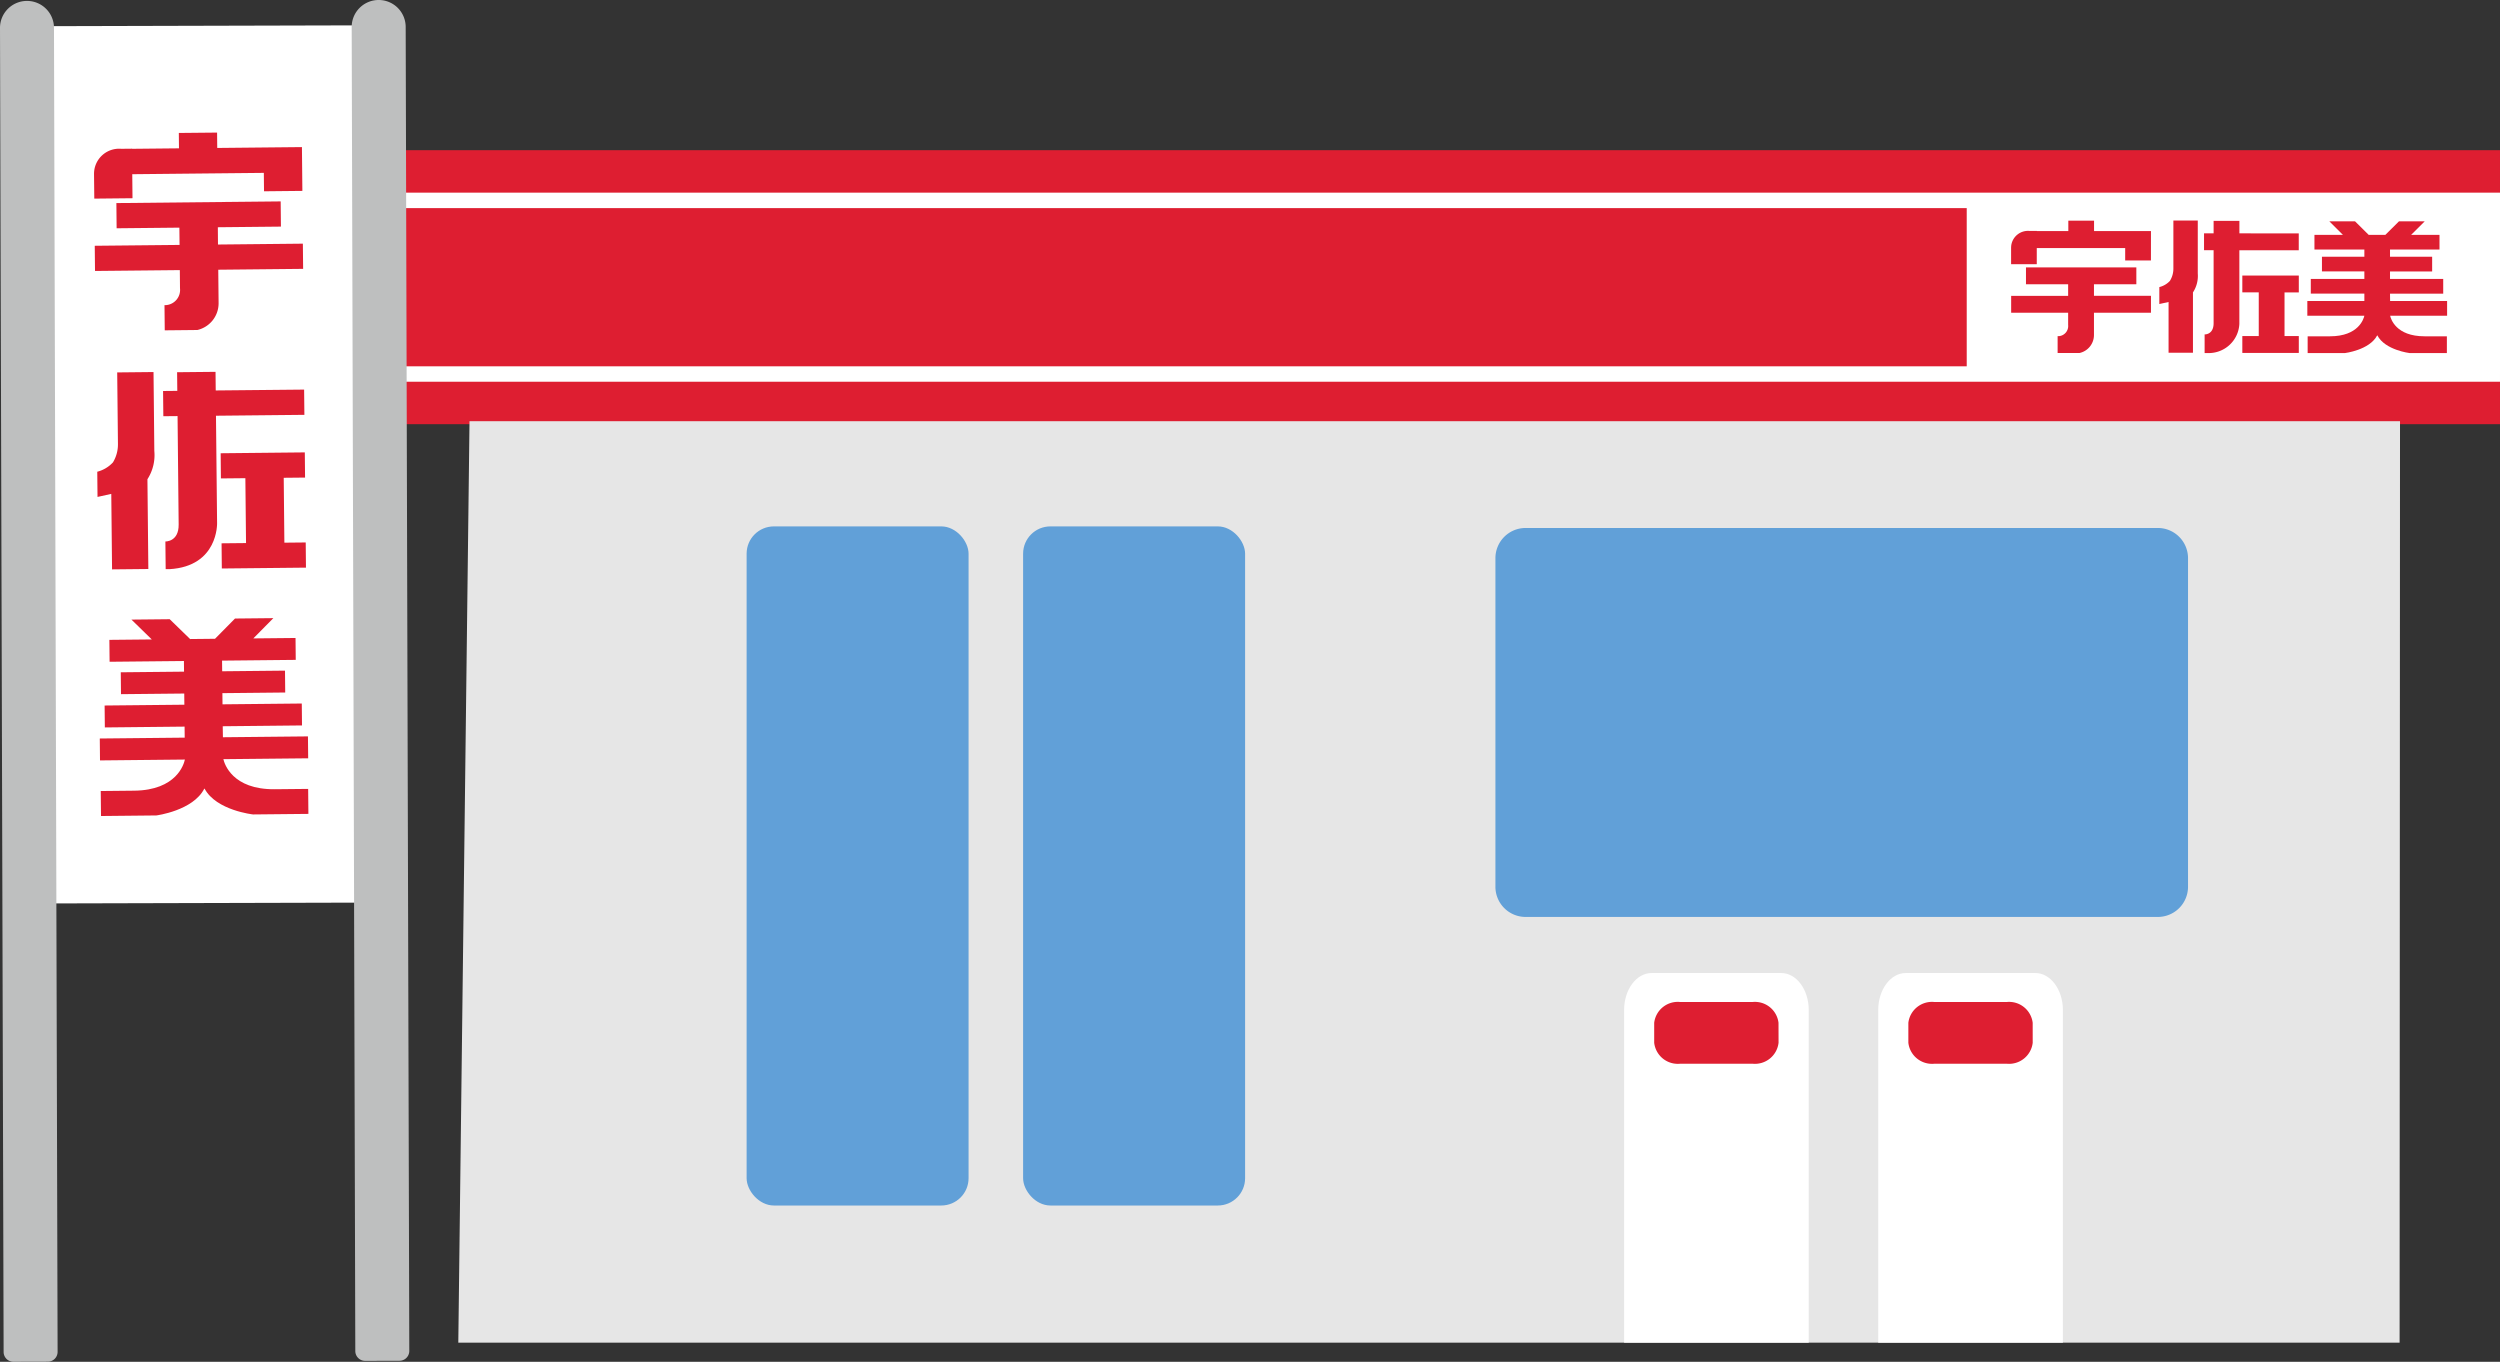
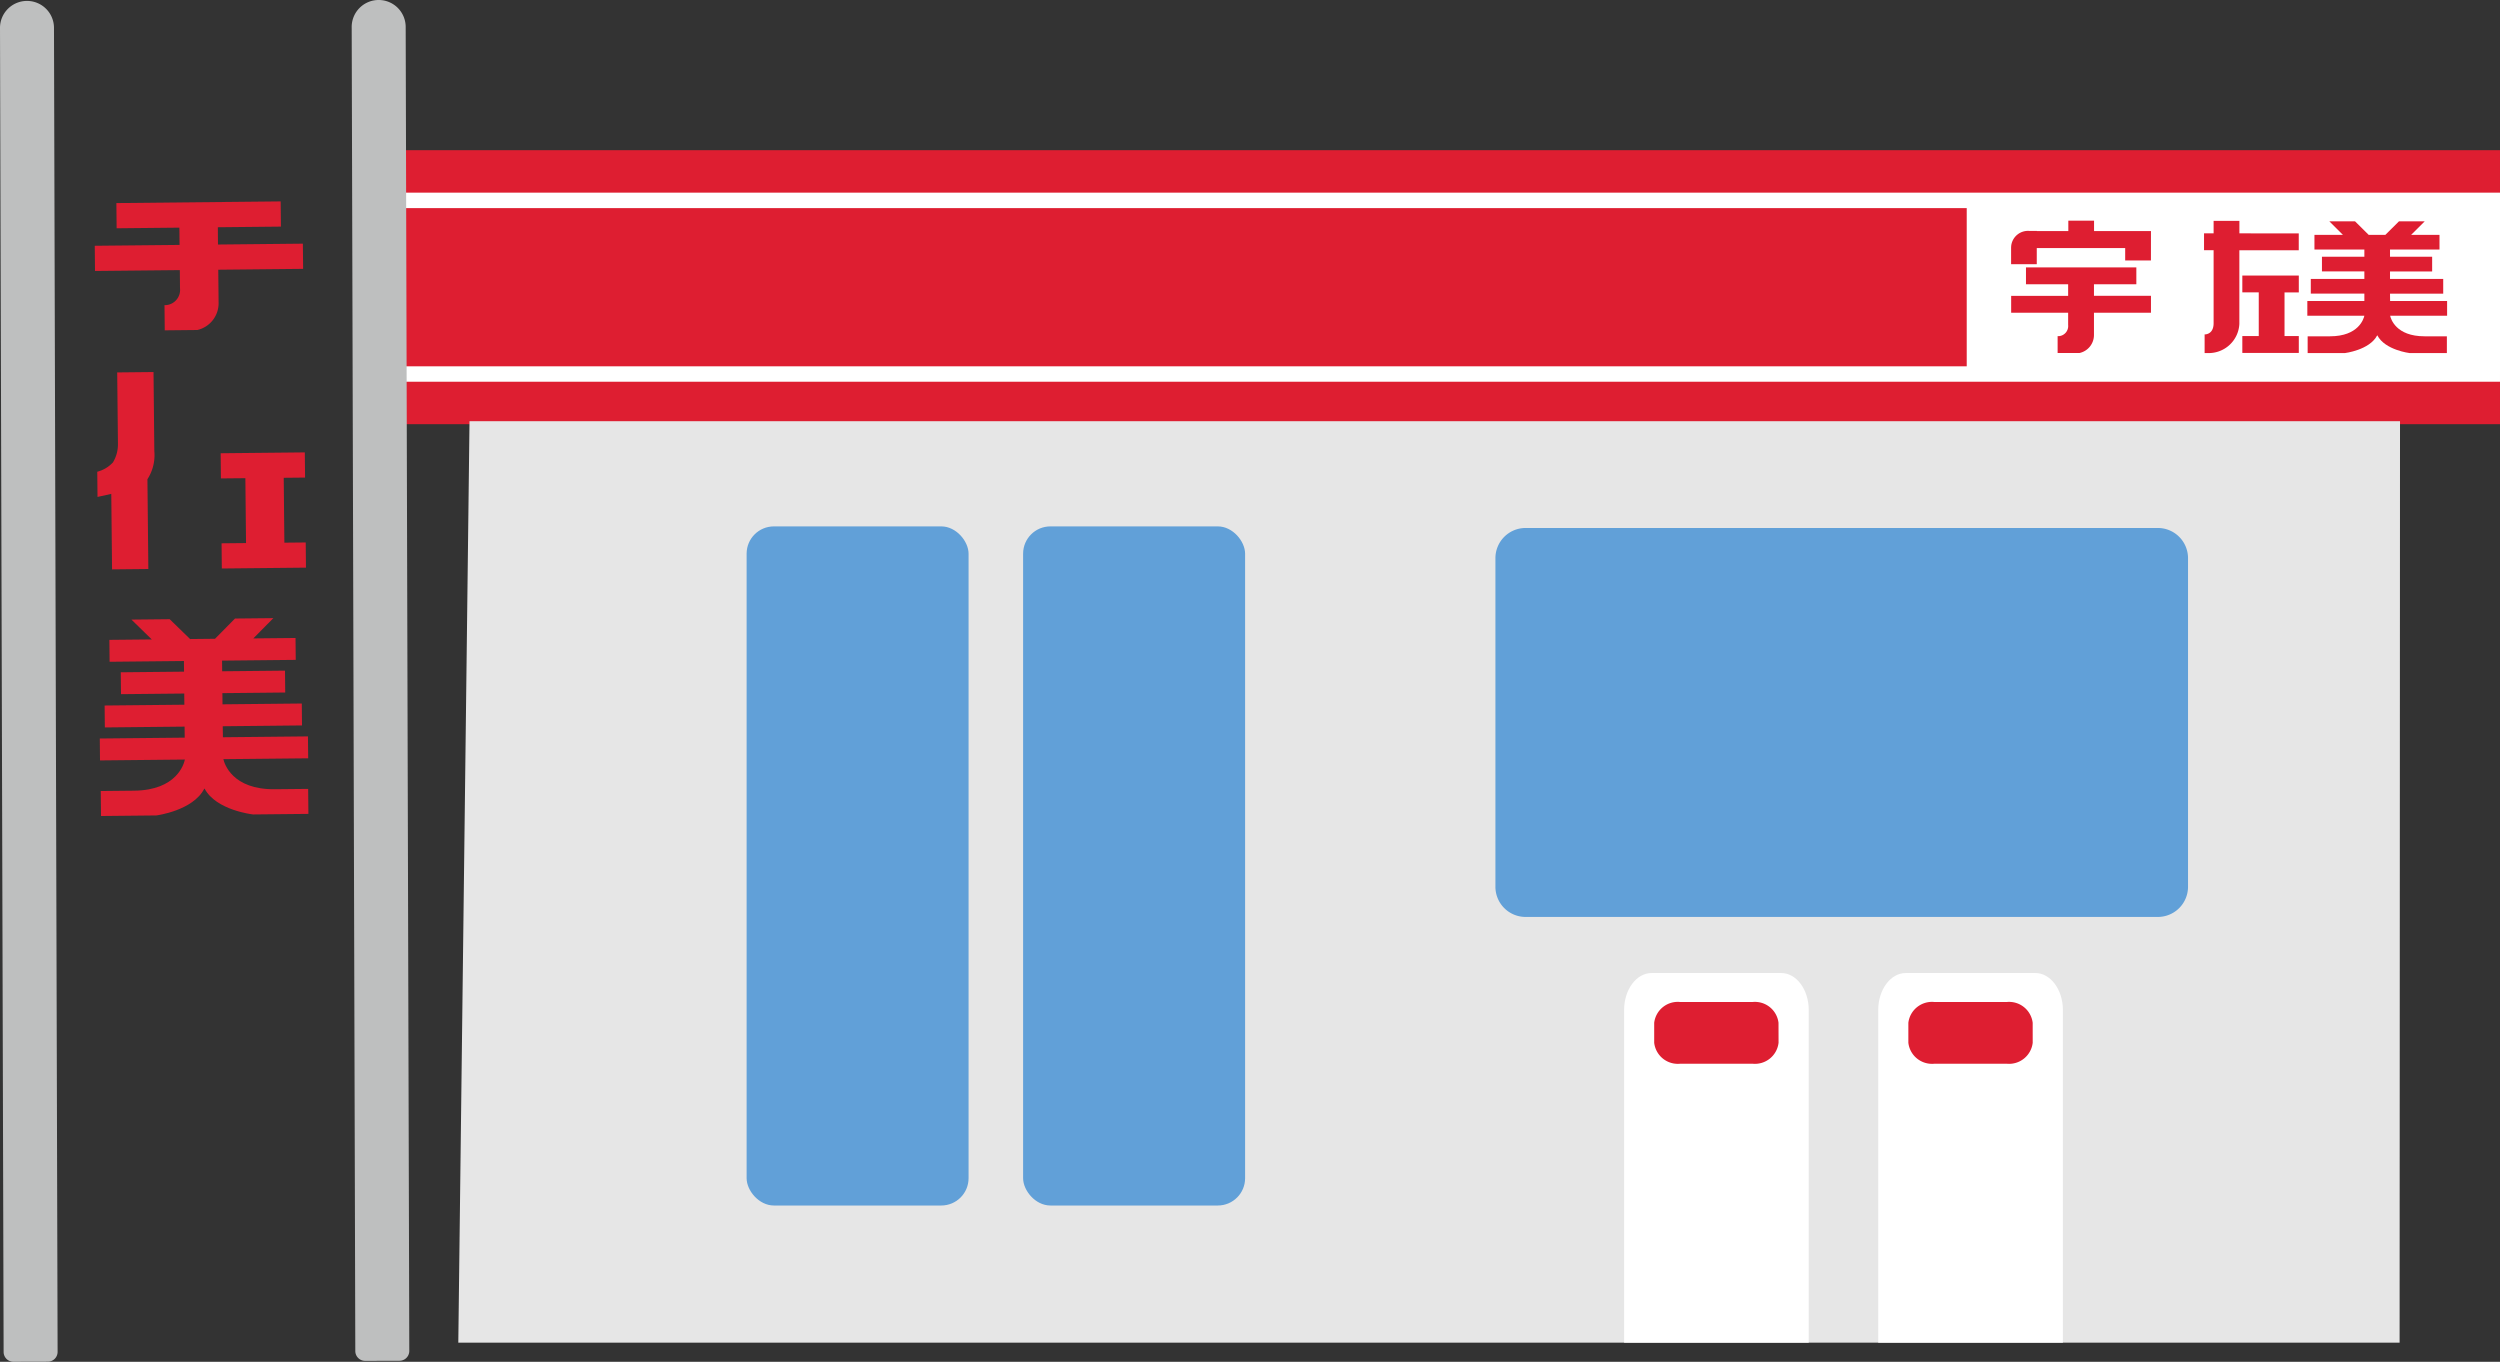
<svg xmlns="http://www.w3.org/2000/svg" width="246" height="134" viewBox="0 0 246 134">
  <rect x="0" y="0" width="246" height="134" fill="#333333" stroke="none" />
  <g id="img_merit_01" transform="translate(-302.017 -1385.484)">
    <g id="グループ_29332" data-name="グループ 29332" transform="translate(337.761 1400.262)">
      <rect id="長方形_4944" data-name="長方形 4944" width="210.255" height="26.962" fill="#de1e31" />
      <rect id="長方形_4945" data-name="長方形 4945" width="210.255" height="1.521" transform="translate(0 4.179)" fill="#fff" />
      <rect id="長方形_4946" data-name="長方形 4946" width="210.255" height="1.517" transform="translate(0 21.267)" fill="#fff" />
      <path id="パス_24459" data-name="パス 24459" d="M2360.059-3624.739H2550.02l-.04,90.676H2358.956Z" transform="translate(-2349.603 3651.406)" fill="#e6e6e6" />
      <g id="グループ_13437" data-name="グループ 13437" transform="translate(37.723 37.019)">
        <rect id="長方形_4948" data-name="長方形 4948" width="21.84" height="66.825" rx="2.686" fill="#61a0d8" />
        <rect id="長方形_4949" data-name="長方形 4949" width="21.844" height="66.825" rx="2.686" transform="translate(27.207)" fill="#61a0d8" />
      </g>
      <path id="パス_30904" data-name="パス 30904" d="M2454.7-3615.385h62.208a2.973,2.973,0,0,1,2.973,2.973v32.329a2.972,2.972,0,0,1-2.973,2.972H2454.7a2.971,2.971,0,0,1-2.972-2.972v-32.329A2.972,2.972,0,0,1,2454.7-3615.385Z" transform="translate(-2340.323 3652.56)" fill="#61a0d8" />
      <g id="グループ_13440" data-name="グループ 13440" transform="translate(124.068 80.97)">
        <path id="パス_23761" data-name="パス 23761" d="M2481.14-3539.3v-32.736c0-2.005-1.213-3.637-2.709-3.637h-12.749c-1.5,0-2.709,1.632-2.709,3.637v32.736Z" transform="translate(-2462.973 3575.67)" fill="#fff" />
        <path id="パス_23762" data-name="パス 23762" d="M2477.885-3569.082a2.341,2.341,0,0,1-2.546,2.062H2468.2a2.34,2.34,0,0,1-2.552-2.062v-1.968a2.335,2.335,0,0,1,2.552-2.046h7.134a2.337,2.337,0,0,1,2.546,2.046Z" transform="translate(-2462.687 3575.944)" fill="#de1e31" />
      </g>
      <g id="グループ_13441" data-name="グループ 13441" transform="translate(149.073 80.97)">
        <path id="パス_23763" data-name="パス 23763" d="M2503.811-3539.3v-32.736c0-2.005-1.217-3.637-2.713-3.637h-12.749c-1.491,0-2.709,1.632-2.709,3.637v32.736Z" transform="translate(-2485.64 3575.67)" fill="#fff" />
        <path id="パス_23764" data-name="パス 23764" d="M2500.555-3569.082a2.343,2.343,0,0,1-2.545,2.062h-7.137a2.345,2.345,0,0,1-2.554-2.062v-1.968a2.341,2.341,0,0,1,2.554-2.046h7.135a2.339,2.339,0,0,1,2.545,2.046Z" transform="translate(-2485.354 3575.944)" fill="#de1e31" />
      </g>
      <rect id="長方形_5669" data-name="長方形 5669" width="52.474" height="17.687" transform="translate(157.782 4.339)" fill="#fff" />
      <g id="グループ_13836" data-name="グループ 13836" transform="translate(162.154 6.924)">
        <path id="パス_17182" data-name="パス 17182" d="M2532.055-3635.658h5.235v-1.449h-5.235v-.738h4.146v-1.446h-4.146V-3640h4.869v-1.445h-2.791l1.335-1.328h-2.533l-1.338,1.328h-1.641l-1.339-1.328h-2.53l1.333,1.328h-2.8V-3640h4.911v.705h-4.173v1.446h4.173v.738h-5.271v1.449h5.271v.727h-5.612v1.449h5.611c-.063.293-.559,2.023-3.38,2.023h-2.2v1.653h3.652s2.435-.29,3.189-1.741h.02c.752,1.451,3.187,1.741,3.187,1.741h3.652v-1.653h-2.2c-2.823,0-3.32-1.731-3.382-2.023h5.605v-1.449h-5.608Z" transform="translate(-2494.776 3642.853)" fill="#de1e31" />
        <g id="グループ_7541" data-name="グループ 7541" transform="translate(14.582)">
          <path id="パス_17183" data-name="パス 17183" d="M2518.139-3636.3h1.616V-3632h-1.616v1.66h5.557V-3632h-1.405v-4.294h1.405v-1.66h-5.557Z" transform="translate(-2509.974 3643.366)" fill="#de1e31" />
          <path id="パス_17184" data-name="パス 17184" d="M2518.214-3641.587v-1.232h-2.538v1.232h-.943v1.66h.943v7.179c0,1.15-.885,1.106-.885,1.106v1.832h.248a3.02,3.02,0,0,0,3.171-2.859c0-.051,0-.1,0-.152v-7.1h5.844v-1.66Z" transform="translate(-2510.337 3642.847)" fill="#de1e31" />
-           <path id="パス_17185" data-name="パス 17185" d="M2514.542-3641.16h0v-1.685h-2.4v1.685h0v3.042a2.281,2.281,0,0,1-.343,1.212,2.12,2.12,0,0,1-1.04.608v1.667l.909-.2v4.99h2.4v-5.933a2.958,2.958,0,0,0,.474-1.865Z" transform="translate(-2510.761 3642.845)" fill="#de1e31" />
        </g>
        <g id="グループ_7542" data-name="グループ 7542" transform="translate(0 0.014)">
          <path id="パス_17186" data-name="パス 17186" d="M2505.733-3637.021h4.17v-1.66h-10.86v1.66h4.149v1.146h-5.607v1.66h5.607v1.2a1,1,0,0,1-.893,1.1,1.011,1.011,0,0,1-.142,0v1.66h2.153a1.813,1.813,0,0,0,1.423-1.749v-2.217h5.609v-1.66h-5.609Z" transform="translate(-2497.585 3643.275)" fill="#de1e31" />
          <path id="パス_17187" data-name="パス 17187" d="M2511.342-3641.814h-5.6v-1.018h-2.532v1.018h-3.1l.008-.009h-.725a1.66,1.66,0,0,0-1.807,1.5c0,.049-.007.1-.007.147v1.628h2.526v-1.587h8.7v1.217h2.534Z" transform="translate(-2497.585 3642.832)" fill="#de1e31" />
        </g>
      </g>
    </g>
    <g id="グループ_29333" data-name="グループ 29333" transform="translate(302.017 1385.484)">
-       <rect id="長方形_6901" data-name="長方形 6901" width="32.822" height="86.323" transform="translate(4.25 2.577) rotate(-0.15)" fill="#fff" />
      <path id="パス_33949" data-name="パス 33949" d="M2322.907-3528.474l-3.373.009a.968.968,0,0,1-.972-.965l-.356-130.287a2.654,2.654,0,0,1,2.65-2.657h0a2.653,2.653,0,0,1,2.662,2.644l.356,130.287A.968.968,0,0,1,2322.907-3528.474Z" transform="translate(-2318.206 3662.465)" fill="#bebfbf" />
      <g id="グループ_7557" data-name="グループ 7557" transform="translate(9.252 13.046)">
        <path id="パス_17204" data-name="パス 17204" d="M2339.177-3596.857l7.8-.08-.022-2.157-7.8.08-.011-1.1,6.181-.063-.021-2.152-6.182.063-.011-1.048,7.25-.074-.021-2.154-4.152.042,1.97-1.994-3.773.039-1.967,1.992-2.452.026-2.007-1.952-3.765.039,2,1.952-4.172.042.022,2.155,7.314-.074.011,1.047-6.225.063.022,2.153,6.224-.063.011,1.1-7.847.079.022,2.157,7.847-.081.011,1.085-8.356.085.022,2.156,8.352-.085c-.09.435-.8,3.02-5,3.063l-3.279.034.026,2.459,5.444-.056s3.618-.466,4.719-2.636h.03c1.142,2.146,4.771,2.538,4.771,2.538l5.443-.055-.024-2.459-3.282.033c-4.2.043-4.962-2.527-5.06-2.959l8.344-.085-.022-2.156-8.368.085Z" transform="translate(-2326.512 3655.274)" fill="#de1e31" />
        <g id="グループ_7555" data-name="グループ 7555" transform="translate(0.319 23.543)">
          <path id="パス_17205" data-name="パス 17205" d="M2337.849-3619.67l2.407-.024.065,6.385-2.407.024.025,2.478,8.279-.085-.024-2.477-2.1.021-.064-6.385,2.1-.021-.025-2.478-8.28.085Z" transform="translate(-2325.683 3630.158)" fill="#de1e31" />
-           <path id="パス_17206" data-name="パス 17206" d="M2337.886-3627.562l-.019-1.832-3.781.038.019,1.833-1.4.014.026,2.482,1.4-.013.108,10.674c.018,1.714-1.306,1.664-1.306,1.664l.028,2.725.372,0c4.822-.278,4.687-4.533,4.687-4.533l-.109-10.565,8.7-.088-.026-2.484Z" transform="translate(-2326.23 3629.394)" fill="#de1e31" />
          <path id="パス_17207" data-name="パス 17207" d="M2332.416-3626.863h0l-.027-2.513-3.573.037.026,2.513h0l.047,4.528a3.421,3.421,0,0,1-.491,1.812,3.188,3.188,0,0,1-1.544.919l.025,2.48,1.354-.3.076,7.429,3.571-.037-.09-8.835a4.366,4.366,0,0,0,.678-2.782Z" transform="translate(-2326.854 3629.396)" fill="#de1e31" />
        </g>
        <g id="グループ_7556" data-name="グループ 7556">
          <path id="パス_17208" data-name="パス 17208" d="M2338.742-3642.006l6.208-.063-.025-2.48-16.166.165.024,2.48,6.175-.063.018,1.7-8.345.084.025,2.479,8.346-.084.017,1.786a1.5,1.5,0,0,1-1.326,1.654,1.63,1.63,0,0,1-.2.009l.025,2.477,3.209-.033a2.7,2.7,0,0,0,2.09-2.627l-.033-3.305,8.351-.085-.026-2.479-8.352.085Z" transform="translate(-2326.559 3651.321)" fill="#de1e31" />
-           <path id="パス_17209" data-name="パス 17209" d="M2347.023-3649.24l-8.333.084-.015-1.512-3.765.037.015,1.513-4.619.047.017-.012-1.08.011a2.469,2.469,0,0,0-2.668,2.25c-.006.076-.009.151-.009.227l.026,2.425,3.76-.039-.024-2.363,12.946-.132.019,1.812,3.774-.039-.044-4.31Z" transform="translate(-2326.566 3650.668)" fill="#de1e31" />
        </g>
      </g>
      <path id="パス_33950" data-name="パス 33950" d="M2354.178-3528.556l-3.373.009a.968.968,0,0,1-.973-.964l-.356-130.288a2.655,2.655,0,0,1,2.65-2.657h0a2.654,2.654,0,0,1,2.663,2.644l.355,130.287A.967.967,0,0,1,2354.178-3528.556Z" transform="translate(-2314.87 3662.456)" fill="#bebfbf" />
    </g>
  </g>
</svg>